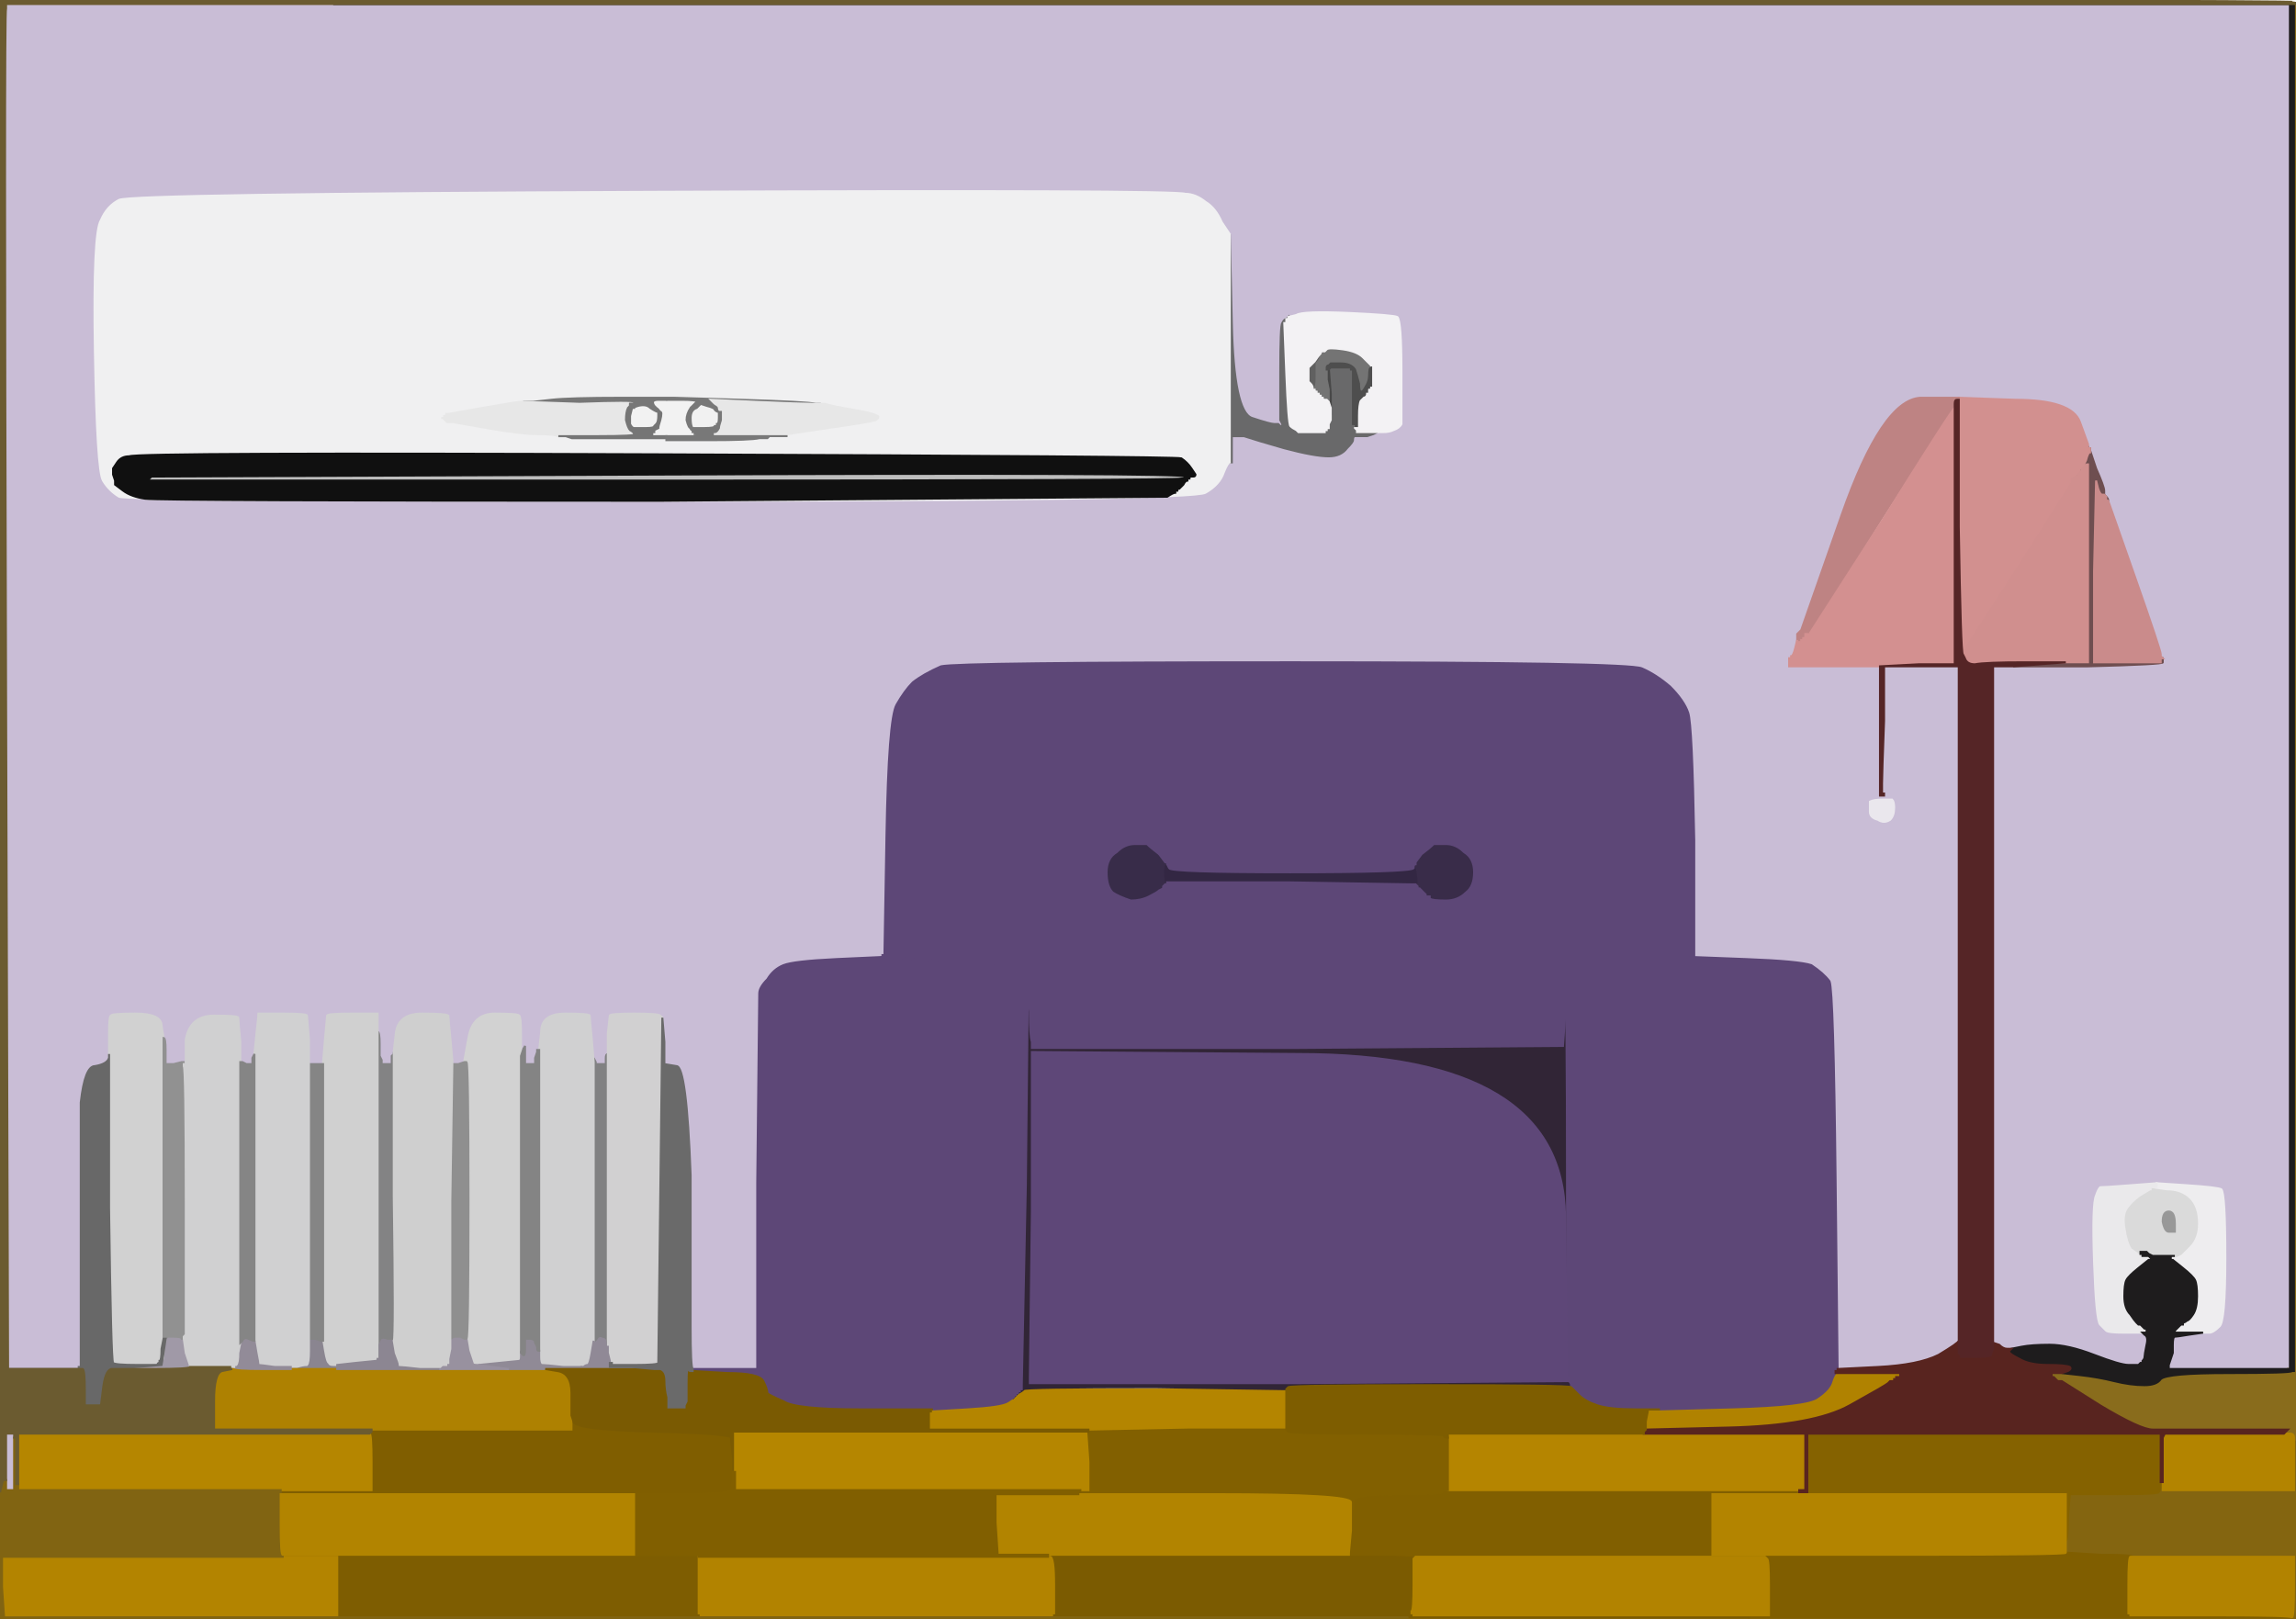
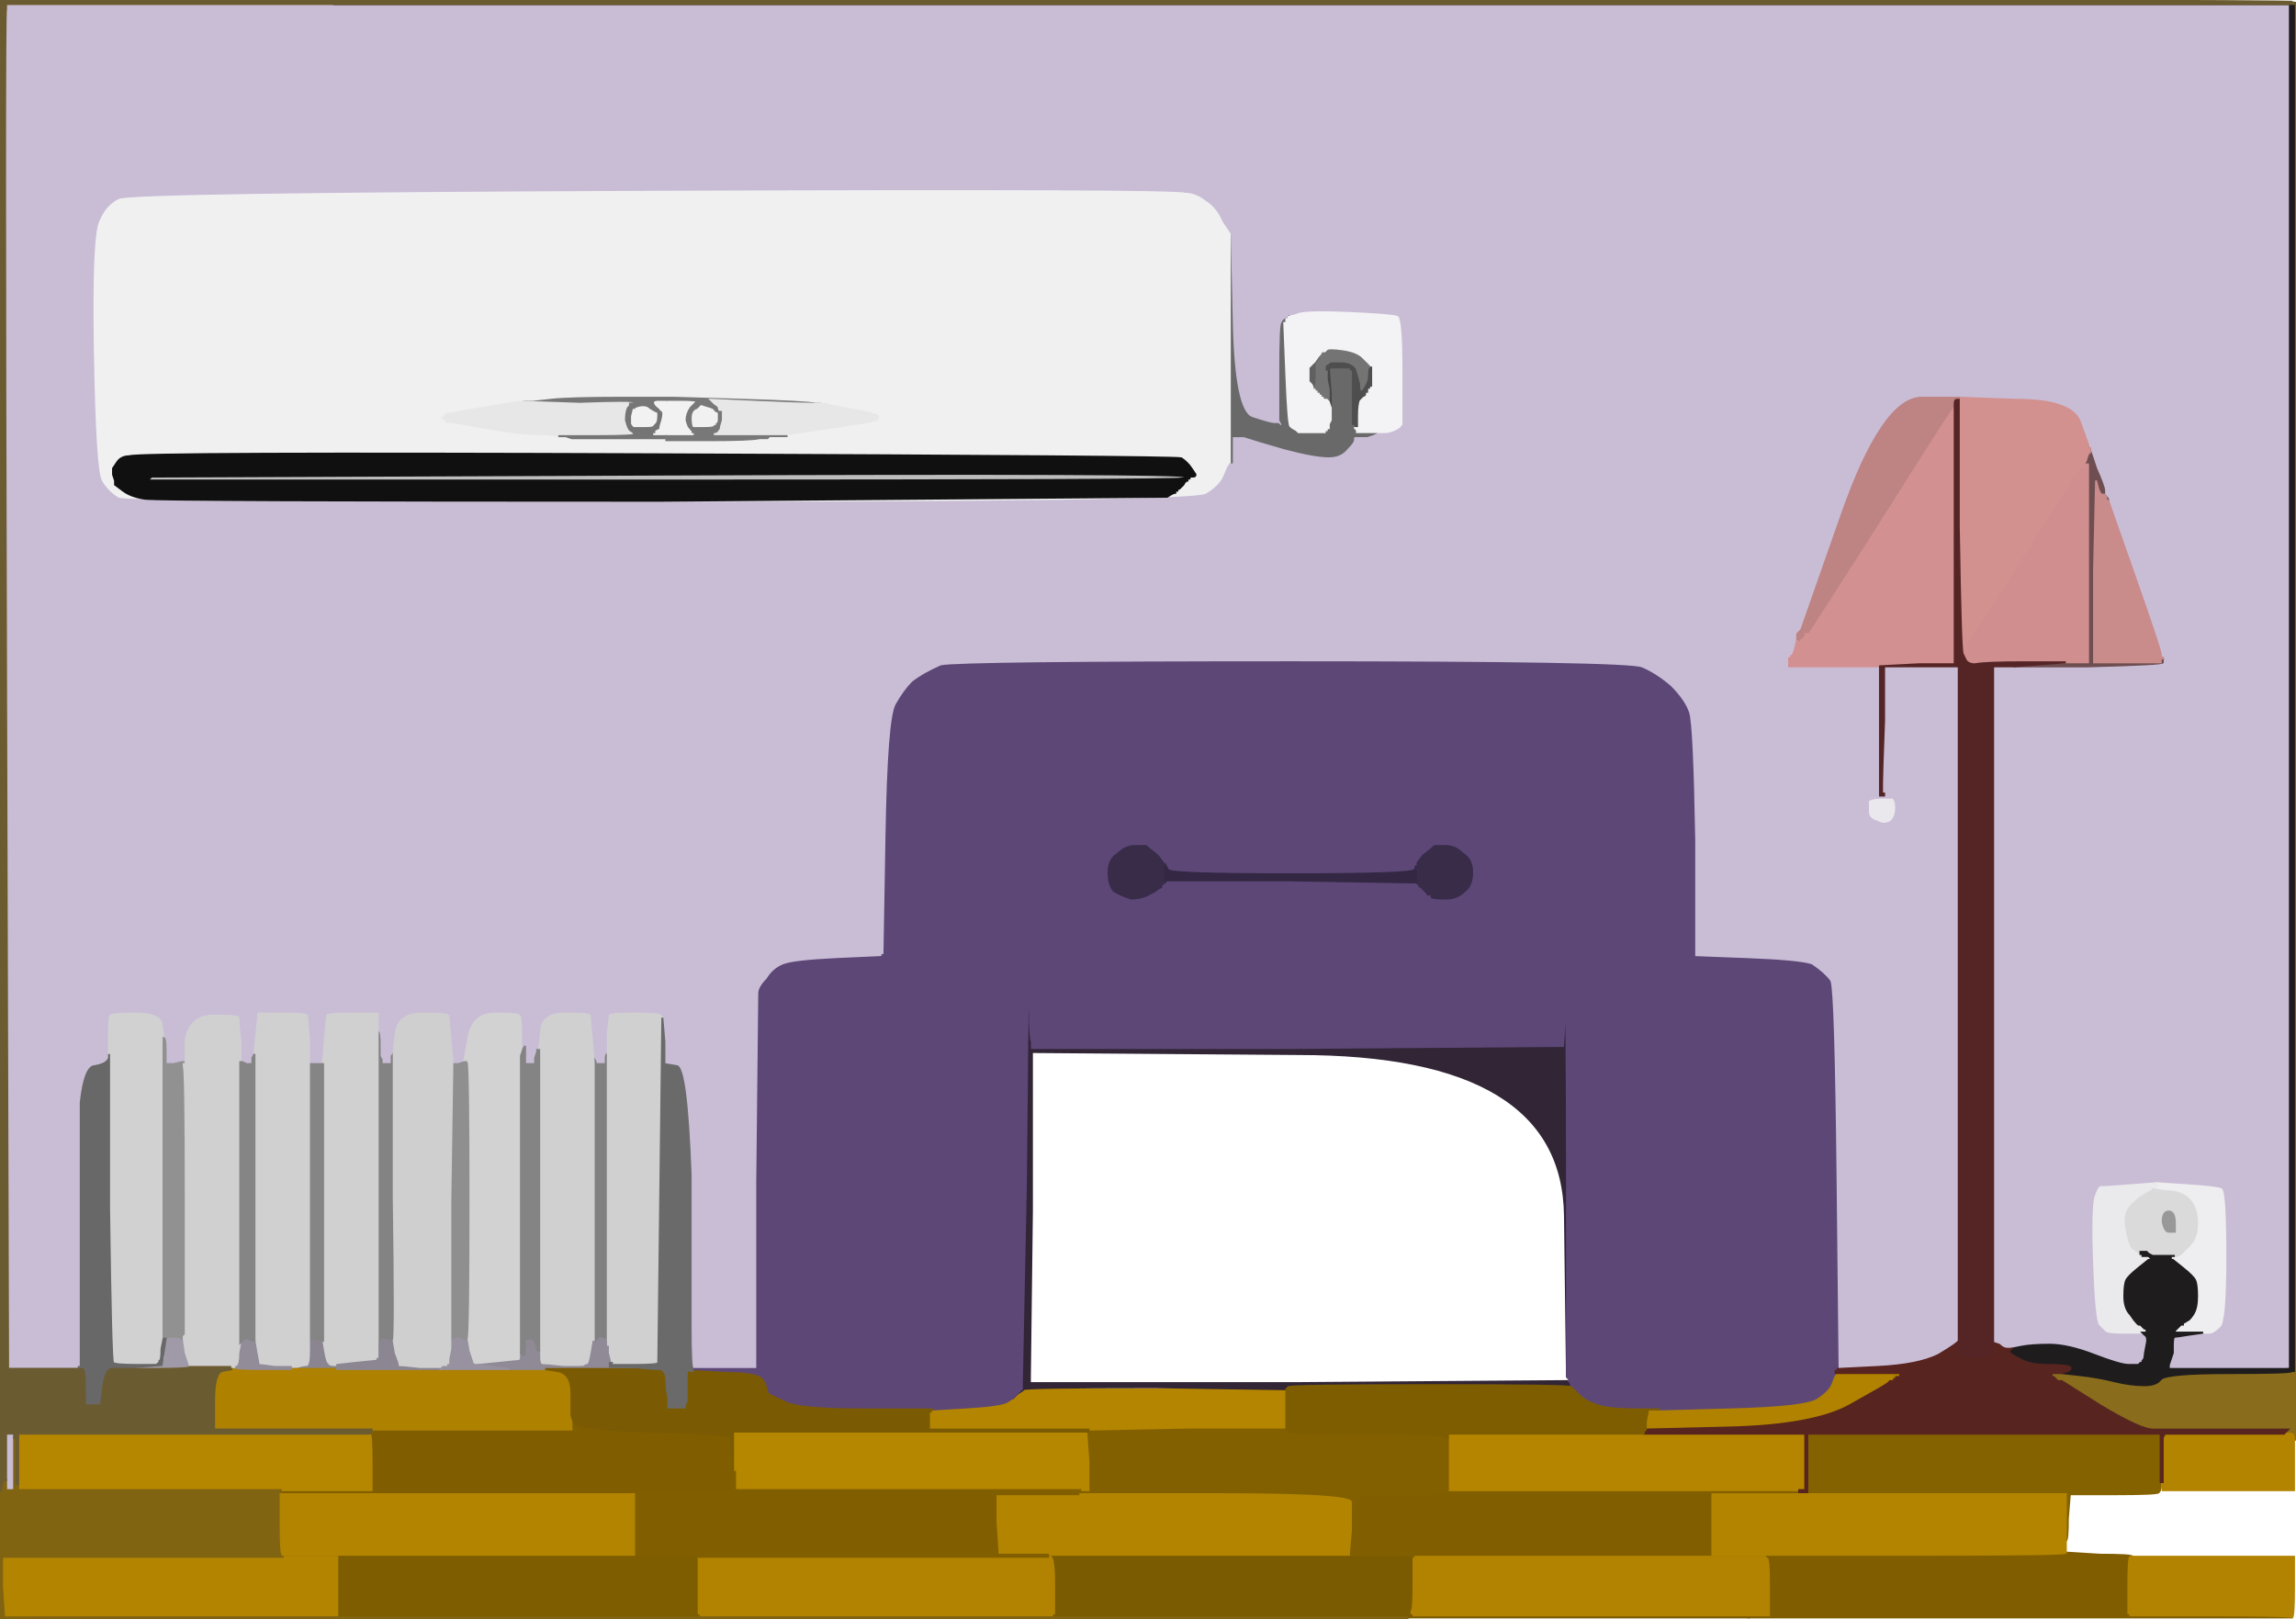
<svg xmlns="http://www.w3.org/2000/svg" viewBox="0 0 1137 802">
  <g fill-rule="evenodd">
-     <path d="m1136 726v-13h1v89h-440v-1h438q1 0 1-15v-15h-80q0-1-16-1l-16-1h-1v-6q1 0 1-11l1-12h22q22 0 22-1 1-1 1-3v-2h1v4h65v-12z" fill="#846510" stroke="#846510" />
    <path d="m3 722v-12h4v28h-4v-16z" fill="#c9bdd6" stroke="#c9bdd6" />
    <path d="m909 680h33v1h-1v1h-2v1h-1v1h-2l-1 1q-1 1-19 11t-60 11l-41 1v-10h7l36-1q37-1 42-5 6-4 7-8 1-3 2-4z" fill="#b08200" stroke="#b08200" />
    <path d="m3 4v-2h1131v676h-60v-2l1-3 1-3v-4q0-4 1-4t7-1l7-1h3q2 0 5-3 3-2 3-34t-2-34q-2-1-17-2l-15-1-13 1q-13 1-15 1-1 1-2 4-2 4-1 33t3 31 3 3 9 1h9l1 1q2 1 1 5-1 5-1 6t-1 2v1h-1l-1 1h-5q-4 0-17-5t-22-5-14 1l-5 1h-2q-2 0-4-2l-3-1v-335h47q38-1 37-2 0-2 0-2l-1-1v-1q0-2-13-39l-13-37q0-1-1-2t-1-1v-2q0-2-4-11l-3-9v-1q-1 0-1 0v-2t-4-11-32-11l-28-1h-19q-19 1-39 58l-20 57-1 1-1 1v3l-1 4q-1 4-2 4v1h-1v4h45v64h2v-1h-1v-5q0-4 1-31v-27h37v334q0 1-10 7-10 5-30 6l-20 1-1-94q-1-93-3-98-3-4-9-8-6-2-32-3l-26-1v-58q-1-57-3-63t-9-13q-7-6-14-9t-173-3q-165 0-174 2-9 4-14 8-4 4-8 11t-5 65l-1 58v1h-1v1h-1l-22 1q-21 1-26 3t-8 7q-4 4-4 7t-1 94v92h-33v-20q0-21 0-76-2-54-7-54l-6-1v-11q-1-12-1-12l-1-1q-1-1-13-1t-12 1-1 9v10q-1 0-1 2v3h-5v-1l-1-2v2l-1-12q-1-11-1-11 0-1-12-1t-12 9l-1 9q-1 0-1 0v1l-1 3v3h-5v-9l-1 2q-1 3-1 3v-10q0-10-1-10 0-1-12-1-11 0-13 12l-2 11v1l-3 1h-3v-2l-1-11q-1-10-1-11-1-1-13-1t-13 10l-1 9v1l-1 1v4h-5v-2l-1-2v-6q0-6-1-6v-9h-13q-12 0-12 1 0 0-1 11l-1 12v1h-7v-12q-1-12-1-12 0-1-12-1-11 0-12 0 0 1-1 10l-1 10-1 2v3h-3l-2-1h-1v-10q-1-10-1-12 0-1-12-1t-14 12v12h-1v-1h-1l-4 1h-4v-7q0-6-1-6l-1-6q0-6-13-6-12 0-12 1-1 0-1 9v12q-1 3-7 4-5 0-7 18 0 19 0 66 0 48 0 57v9h-36l-1-336q-1-337 0-338zm602 106l4 6 1 44q1 44 10 47t11 3h2l1 1h1v-1l-1-2v-24q0-23 1-24 0-2 1-2h1t1-1l4-1q3-2 26-1 22 1 24 2 2 2 2 27t0 26q-1 2-4 3-2 1-5 1h-3l-2 1-3 1h-4q-1 0-2 0t-1 2q0 1-3 4-3 4-9 4-7 0-22-4-14-4-20-6h-6v13h-1q-1 0-3 5-2 6-9 10-6 4-270 4t-268-2q-5-3-8-8t-4-64 3-65q3-7 9-10t265-4q258-1 263 1 5 0 10 4 5 3 8 10zm327 286q4 0 5 0 1 1 1 4 0 4-2 6-3 2-6 0-4-1-4-4 0-4 0-5 2-1 6-1z" fill="#c9bdd6" stroke="#c9bdd6" />
    <path d="m656 174v1q1 1-1 3-3 1-3 6t0 7v2h-1v-1q-1 0-1 0 0-1-1-2l-1-1v-7l3-3q2-3 3-4t2-1z" fill="#606060" stroke="#606060" />
    <path d="m895 724v-14h175v26q0 2-1 3 0 1-22 1h-22l-1 12q0 11-1 11v-23h-130l1-1h1v-15z" fill="#856200" stroke="#856200" />
    <path d="m326 198h12q7 0 7 1l-3 3q-2 3-2 6 1 4 2 4 0 1 1 1v1h1v1h1v1h-23v-1h1v-1h1v-1t2-1q0-1 1-4 1-4 0-4l-1-1-2-2q-2-3 2-3z" fill="#f2f2f2" stroke="#f2f2f2" />
    <path d="m932 396q4 0 5 0 1 1 1 4 0 4-2 6-3 2-6 0-4-1-4-4 0-4 0-5 2-1 6-1z" fill="#eae7ed" stroke="#eae7ed" />
    <path d="m80 508l1 6v160q-1 0-1 0v1h-1q-1 0-1 1h-10q-11 0-12-1t-2-77v-86q0-9 1-9 0-1 12-1 13 0 13 6z" fill="#d1d1d1" stroke="#d1d1d1" />
    <path d="m1023 769h1l16 1q16 0 16 1h-1q-1 0-1 14v14h1v1h40q40 0 40 1h-269v-1h10v-2t0-13-1-13l-1-1v-1h74q75 0 75-1z" fill="#805e00" stroke="#805e00" />
    <path d="m153 669v-6h3l3 1h1t0-1l1 6q1 6 2 6 0 1 2 1h2v2h-2q-2 0-11 0h-10v-1h3q3-1 5-1 1-1 1-7z" fill="#8a8590" stroke="#8a8590" />
    <path d="m326 204v2q0 3-1 4l-1 1q0 1-4 1h-6q-1 0-2-2 0-1 0-4l1-4q1 0 1 0v-1h4q5 1 6 1 1 2 2 2z" fill="#f2f2f2" stroke="#f2f2f2" />
    <path d="m301 522v145h-1v-2q0-2-2-2-1-1-2 1-2 2-2 1v-141l1 2v1h5v-3q0-2 1-2z" fill="#818182" stroke="#818182" />
    <path d="m140 770h206v29h1v1h10v1h-355q0-1 82-1h83v-29h-27v-1z" fill="#7e5d01" stroke="#7e5d01" />
    <path d="m1034 221v1t1 0v1l3 9q4 9 4 11v2t1 1 1 2q-1 0-4-5l-2-5-1 45v45h33v-2h1t0 2q1 1-37 2h-37l13-1q13-1 13-1h11v-98h-1t-2 3q-1 3-3 5l-2 1v-1t0-1h1q0-1 1-1l3-6q3-6 3-8 0-1 0-1z" fill="#6e4e50" stroke="#6e4e50" />
    <path d="m258 198h1l28 1q27 0 27 0 0 1 0 1h-2t0 1l-1 1q-1 2-1 6 1 4 2 5 2 1 2 2h1q0 1-19 1h-19v1h-1q-1-1-10-1-8 0-25-3l-17-3h-3l-1-1-1-1h-1v-2h1v-1h1v-1h2l17-3q17-3 19-3z" fill="#e7e7e7" stroke="#e7e7e7" />
    <path d="m327 503l1 1-1 86q-1 85-1 85 0 1-12 1h-11v-1h-1v-1t-1-4v-158q1-9 1-9 0-1 12-1t13 1z" fill="#d1d0d1" stroke="#d1d0d1" />
    <path d="m637 688v20q-1 0-49 0l-49 1v-1h-79v-9h1v-1h1l17-1q17-1 20-3t3-2q1 0 1-1h1q0-1 0-1 1 0 1-1h1q0-1 0-1h66q65 0 65 0z" fill="#b48500" stroke="#b48500" />
    <path d="m258 513v159q0 2-1 2 0 0-10 1l-10 1h-1q-2 0-2-1 0 0-2-6l-1-6q1 0 1-68t-1-69h-1v-1l2-11q2-12 13-12 12 0 12 1 1 0 1 10z" fill="#d2d2d2" stroke="#d2d2d2" />
    <path d="m187 592v-81q1 0 1 6v6l1 2v2h5v-4l1-1v-1 71q1 71 0 72h-3q-3-1-3 0l-1 2v7h-1v-81z" fill="#838384" stroke="#838384" />
    <path d="m508 587l1-98 1 12q0 12 1 15v3h131l132-1 1-14v-13q1 0 1 95v96l-1-80q-1-80-132-80l-132-1v79q-1 80-1 82v3h133q133-1 133-1h1q1 1 1 2v1q-1-1-70-1-68 0-70 1l-1 1t-65-1q-65 0-65 1-1 1-3 2l-2 2v-1q0-1 2-3 2-3 4-101z" fill="#312536" stroke="#312536" />
    <path d="m283 704v-3l1 3q0 4 39 5t39 3 1 10v12l-1 5q0 1-24 1h-23l-1 1v-1h-175v-2h45v-14q0-14-1-14l1-1v-1h99v-4z" fill="#805e00" stroke="#805e00" />
    <path d="m658 182h1l1 13q0 13 0 12t-1-1v-4q-1-3-1-3v-1t-1 0h-1t0-1h-2q0-1 0-1-1 0-1-1h-1q0-1 0-1v-1l3 1q3 2 3 0v-1l-1-5v-5q1 0 1-1z" fill="#484848" stroke="#484848" />
    <path d="m174 502h13v171q0 1-1 1 0 0-10 1l-9 1h-2q-2 0-2-1-1 0-2-6l-1-6v-137l1-12q1-11 1-11 0-1 12-1z" fill="#d0d0d0" stroke="#d0d0d0" />
    <path d="m153 595v-68h7v136q0 1 0 1h-1l-3-1h-3v-68z" fill="#858585" stroke="#858585" />
    <path d="m82 663l1-1h3q4 0 4 1h1l1 7q2 6 2 6v1q0 1-18 1h-19l11-1q10-1 10-1 0-1 1-1h1q1-1 1-1 1 0 1-6v-5z" fill="#a099a7" stroke="#a099a7" />
    <path d="m153 515v154q0 6-1 7-2 0-5 1h-11q-7-1-8-1 0-1-1-6l-1-6v-142l1-10q1-9 1-10 1 0 12 0 12 0 12 1 0 0 1 12z" fill="#d0d0d1" stroke="#d0d0d1" />
    <path d="m970 198v-1l28 1q28 0 32 11t4 11v1q-1 1 0 1 0 0 1 0v2q-1 0-2 4l-2 4h-1t0 2l-1 1h-1q0 1 0 1-1 0-1 1h-1q0 1 0 1v1t-26 41l-26 40v2h-1v1h-1v2h-2v-127z" fill="#d2908f" stroke="#d2908f" />
    <path d="m838 474h1l26 1q26 1 32 3 6 4 9 8 2 5 3 98l1 94v1h-1v1q-1 1-2 4-1 4-7 8-5 4-42 5l-36 1h-4q-3 0-3 0h-1t-8 0q-9 0-15-2t-9-5l-4-4v-1q0-1-1-2v-1q-1-1-1-1v-96q0-95-1-95l3-5q2-4 7-7 4-3 28-3 24-2 25-2z" fill="#5d4777" stroke="#5d4777" />
    <path d="m1055 771h81v15q0 15-1 15 0-1-40-1h-40v-1h-1v-14q0-14 1-14z" fill="#b28300" stroke="#b28300" />
    <path d="m114 677h2q0 1 14 1h24q9 0 11 0h17q16 0 26 0h18q8 0 17 0h17q8 0 9 0h1l6 1q7 1 7 11v18h-177v-14q0-14 4-15l5-1h-1v-1z" fill="#ae8101" stroke="#ae8101" />
    <path d="m589 236h1v1q0 1-2 1-1 1-1 2-1 1-3 2l-2 2v-1q0-1 2-2 1-1 1-2 0-2-256-2l-256 1 1-1 1-1h2l255-1q255-1 256 0 0 1 1 1z" fill="#bdbdbd" stroke="#bdbdbd" />
    <path d="m609 172v-56l1 44q1 44 10 47t11 3h2l1 1h1v-1l-1-2v-24q0-23 1-24 1-2 2-2l1-1v1q0 1-1 1v1q-1 0-1 0l1 25q1 25 2 26t3 2l1 1h13v-1h1v-1h1v-2l1-2v-2q1 0 1 1t0-12l-1-13h10v1h1v7q0 6 0 13v7h1v2l1 1v1h10l-2 1-3 1h-4q-1 0-2 0t-1 2q0 1-3 4-3 4-9 4-7 0-22-4-14-4-20-6h-6v13h-1v-57z" fill="#69696a" stroke="#69696a" />
    <path d="m293 514l1 12v138l-1 6q-1 6-2 6t-2 1h-10q-9-1-11-1-1-1-1-4v-152l1-9q0-9 12-9t12 1 1 11z" fill="#d0d0d1" stroke="#d0d0d1" />
    <path d="m345 202l2-2 3 1q4 1 4 2 1 1 2 1v3q0 3-1 3v1q-1 0-1 0 0 1-5 1h-5t-1 0q-1-1-1-5t3-5z" fill="#f1f1f1" stroke="#f1f1f1" />
    <path d="m519 770h165q17 0 17 1l-1 1t0 13-1 13v1h1v1h166v1h-509v-1h164v-1h1v-14q0-14-2-14h-1v-1z" fill="#7b5b01" stroke="#7b5b01" />
    <path d="m716 738h175v2h-43v30h26v1h-173q0-1-17-1h-16v-1l1-11v-11h1v-4q1-3 22-3 22 0 22-1t2-1z" fill="#815f00" stroke="#815f00" />
    <path d="m9 722v-12h174q1 0 1 14v14h-175v-16z" fill="#b58600" stroke="#b58600" />
    <path d="m1068 587v-1l15 1q15 1 17 2 2 2 2 34t-3 34q-3 3-5 3h-17v-1l1-1 1-1 1-1h1v-1q1 0 2-1 1 0 3-3t2-9-1-8-6-6l-5-4h-2v-1h1v-1h3t2-1q1-1 4-4 4-4 4-11 0-8-4-12t-10-4h-9v-1q0-1 1-1 2 0 2-1z" fill="#eeedef" stroke="#eeedef" />
    <path d="m1055 587l13-1v1q0 1-1 1l-1 1q-1 1-1 1l-5 3q-4 3-6 6t-1 9q1 7 3 10 3 2 4 3h1v1h3l1 1 1 1h-2l-5 4q-5 4-6 6t-1 8 3 9q2 3 3 4l1 1h1l1 1 1 1h1v1h1v1h-12q-8 0-9-1t-3-3-3-31 1-33q1-3 2-4 2 0 15-1z" fill="#eae9eb" stroke="#eae9eb" />
    <path d="m1066 590v-1l7 1q7 0 11 4t4 12q0 7-4 11-3 3-4 4-2 1-2 1h-1t-5 0h-8q-1 0-2 0h-1v-2q-1 0-1 0v1q-1-1-4-3-2-3-3-10-1-6 1-9t6-6l5-3q1 0 1 0zm11 16v4h-3q-2 0-3-5 0-5 3-5t3 6z" fill="#dadada" stroke="#dadada" />
    <path d="m577 427q0 1 1 1l1 2q1 2 60 2t61-2q0-2 1-2v-1l1 5q2 6 4 8t2 3v1h-2t0-1q-1-1-2-2l-1-1h-1t0-1v-1t-1 0h-1t-61-1h-61v2h-2v-6q0-6 1-6z" fill="#332743" stroke="#332743" />
    <path d="m81 588v-74q1 0 1 6v7h4l4-1h1v2q1 1 1 67v66l-1 1v1h-1q0-1-4-1h-3l-1 1h-1v-75z" fill="#919191" stroke="#919191" />
    <path d="m54 524v-2 76q1 76 2 77t12 1h10q0-1 1-1v-1q1 0 1-6l1-5h1l-1 7q-1 6-1 6t-12 1l-11 1h1-3q-3 1-4 10l-1 8h-8v-17h-19l-19-1h35v-1h1v-9q0-8 0-56 0-47 0-66 2-18 7-18 6-1 7-4z" fill="#686868" stroke="#686868" />
    <path d="m951 197h19v1h-1q-1 0-1 4v4-2q0-1-1-1t-36 55l-35 56v1h-1v-1h-1v2h-1v1h-1v2h-1v-1h-1v-4l1-1 1-1 20-57q20-57 39-58z" fill="#be8383" stroke="#be8383" />
    <path d="m578 427v1h-1q-1 0-1 4 0 5 1 6h-1t0 1v1t-2 1q-1 1-5 3t-9 2q-6-2-9-4-3-3-3-10t5-10q4-4 9-4 4 0 6 0 2 2 5 5t4 3 1 1z" fill="#382c49" stroke="#382c49" />
    <path d="m700 772l1-1h173l1 1q1 0 1 13t0 13v2h-176v-1h-1v-1q1 0 1-13t0-13z" fill="#b28300" stroke="#b28300" />
    <path d="m1136 340v-338h1v711h-1v-1q0-2-2-2h-3l1-1 1-1h-30q-30 0-29 1l1 1h-3v2q0 1-1 1v-2q-1-2-6-3-5 0-25-12l-19-12h-2l-1-1-1-1h-1v-1h-1v-1h6l9 1q9 1 17 3t15 2q6 0 8-3 3-3 33-3t30-1v-1h1q1 0 1 1h1v-339z" fill="#896c1c" stroke="#896c1c" />
    <path d="m414 475l22-1h2l29 2q29 0 34 4 5 3 6 6 1 2 2 2v1l-1 98q-2 98-2 99v2t-1 0v1q-1 0-1 1 0 0-1 0v1q-1 0-1 1 0 0-3 2t-20 3l-17 1h-2q-1 0-34 0-32 0-38-4-7-3-8-4 0-2-2-6t-18-4l-17-1v-1h32v-92q1-91 1-94t4-7q3-5 8-7t26-3z" fill="#5d4777" stroke="#5d4777" />
    <path d="m300 665v2h1v3q1 4 1 4v3h11l11 1h-10q-11 0-18 0h-8v-1h1q1-1 2-1t2-6l1-6v1q0 1 2-1 1-2 2-1 2 0 2 2z" fill="#908996" stroke="#908996" />
    <path d="m968 202v127h-18l-19 1h-45v-4h1v-1q1 0 2-4l1-4v1h1v1h1v-2h1v-1h1v-2h1v1h1v-1l36-56q35-56 36-56z" fill="#d39090" stroke="#d39090" />
    <path d="m260 668v-5h2q3 0 3 2l1 2v1q0 1 1 1v3q0 3 1 4 2 0 11 1h9v1h-19q-1 0-9 0h-8t-8-1l-7-1 10-1q10-1 10-1 1 0 1-2v-2l1 1q1 1 1-3z" fill="#908a96" stroke="#908a96" />
    <path d="m717 711v-1h177v28h-177v-27z" fill="#b58500" stroke="#b58500" />
    <path d="m126 664l1 6q1 5 1 6 1 0 8 1h8v1h-14q-14 0-14-1v-1t1 0q1-1 1-6l1-5 1-1q1-2 3-1t3 1z" fill="#928b98" stroke="#928b98" />
    <path d="m1077 606v4h-3q-2 0-3-5 0-5 3-5t3 6z" fill="#989898" stroke="#989898" />
    <path d="m192 664h3l1 6q2 5 2 6 1 0 10 1h10v1h-10q-10 0-26 0h-15v-2l9-1q10-1 10-1 1 0 1-1h1v-7l1-2q0-1 3 0z" fill="#8c8692" stroke="#8c8692" />
    <path d="m165 2h485q485 0 486 0v677h-1q0 1-31 1t-34 3q-2 3-8 3-7 0-15-2t-17-3l-9-1t3-1q2-1 1-2-2-1-11-1t-14-3q-6-3-5-4l1-1 5-1q5-1 14-1t22 5 17 5h5l1-1h1v-1q1-1 1-2t1-6q1-4-1-5l-1-1h3v-1h-1v-1h-1l-1-1-1-1h-1l-1-1q-1-1-3-4-3-3-3-9t1-8 6-6l5-4h2l-1-1-1-1h-3v-1h-1v-1h3l1 1 2 1h6q5 0 5 0h-2v1h-1v1h2l5 4q5 4 6 6t1 8-2 9-3 3q-1 1-2 1v1h-1l-1 1-1 1-1 1v1h14l-7 1q-6 1-7 1t-1 4v4l-1 3-1 3v2h60v-676h-969z" fill="#1e1c1d" stroke="#1e1c1d" />
    <path d="m119 516v149l-1 5q0 5-1 6-1 0-1 0v1h-22v-1t-2-6l-1-7v-1l1-1v-66q0-66-1-67v-1h1v-12q2-12 14-12t12 1q0 2 1 12z" fill="#d0d0d1" stroke="#d0d0d1" />
    <path d="m312 200h2v2t-1 0l-1 4q0 3 0 4 1 2 2 2h6q4 0 4-1l1-1q1-1 1-4v-3l1 1q1 0 0 4-1 3-1 4-2 1-2 1v1h-1v1h-1v1h8v2h-47l-3-1h-3v-1h19q19 0 19-1h-1q0-1-2-2-1-1-2-5 0-4 1-6l1-1q0-1 0-1z" fill="#757575" stroke="#757575" />
    <path d="m1072 712v-2h62q2 0 2 2v26h-65v-25q1 0 1-1z" fill="#b38400" stroke="#b38400" />
    <path d="m637 708l1 1q1 1 39 1t38 1 1 1h1v26h-1q-2 0-2 1t-22 1q-21 0-22 3v4h-1v-3q0-4-67-4h-68v-1h1v-1h4v-14q-1-14-1-14v-1h1l49-1q48 0 49 0z" fill="#826000" stroke="#826000" />
    <path d="m679 181v1l-1 4q0 4 0 4t0 1h1v1q0 1-1 1h-1v1q-1 0-1 0h-2q-1 0-1-4-1-4-2-7-2-3-7-3h-5v1h-1v1h-1v6l1 5v6l-1-1h-3v-1h-1v-1h-1v-1h-1v-1h-1v-2h1q1 0 1-5t0-7q2-2 2-4v-1q0-1 1-1h1l1-1q1-1 8 0t10 4 4 4z" fill="#747474" stroke="#747474" />
    <path d="m493 754v-14h109q67 0 67 4v14l-1 11v1h-174v-1l-1-15z" fill="#b28400" stroke="#b28400" />
    <path d="m228 662l2 1h1l1 6q2 6 2 6 0 1 2 1h1l7 1q8 1 8 1h-9q-9 0-17 0h-8v-1l1-1h2v-1h1v-2l1-5v-5l2-1q3 0 3 0z" fill="#98919f" stroke="#98919f" />
    <path d="m334 196l33 1q33 1 37 2h3v1h-5q-5 0-28-1l-22-1 2 2q2 1 2 2t1 2h-1q-1 0-2-1 0-1-4-2l-3-1h-1q-1 0-1-1t-7-1h-8l2-1q2-1 2-1z" fill="#787878" stroke="#787878" />
    <path d="m230 526h1q1 1 1 69t-1 68h-1l-2-1t-3 0l-2 1v-68q1-68 1-68h3l3-1z" fill="#8f8f8f" stroke="#8f8f8f" />
    <path d="m1037 283l1-45 1 4q1 3 2 3h1t1 1v1q0 1 1 1l13 37q13 37 13 39v1l1 1h-1v2h-33v-45z" fill="#ca8b8b" stroke="#ca8b8b" />
    <path d="m970 664v2q0 1 0 2v2l1 1v1h7q8 0 8-1t1-3v-3l3 1q2 2 4 2h2l-1 1q-1 1 5 4 5 3 14 3t11 1q1 1-1 2-3 1-3 1h-6v1h1v1h1l1 1 1 1h2l19 12q20 12 26 12 5 0 36 0h31l-1 1-1 1h-56t-1 0h-2l-1 2v22h-1v-24h-175v29h-1l-1 1h-2v-2h3v-28h-80v-1l1-1 41-1q42-1 60-11t19-11l1-1h2v-1h1v-1h2v-1h1v-1h-33v-1h1v-1l20-1q20-1 30-6 10-6 10-7z" fill="#58241f" stroke="#58241f" />
    <path d="m341 677l1 1t0 1h1l17 1q16 0 18 4t2 6q1 1 8 4 6 4 38 4 33 0 34 0h2-1v1h-1v9h79v1h-1v1h-174v19h-1v-7q-1-8-1-10t-39-3-39-5l-1-3v-11q0-10-7-11l-6-1h26q7 0 18 0h13q3 1 3 6 0 4 1 8v5h8v-1l1-2v-9q0-9 1-8z" fill="#7a5a02" stroke="#7a5a02" />
    <path d="m308 196h26t-2 1l-2 1h-4q-4 0-2 3l2 2v1q-1 0-4-2-2-2-6-1l-3 1q-1-1-1-1 0-1 0-1h2t0-1-27 0l-28-1h5l9-1q9-1 35-1z" fill="#777" stroke="#777" />
    <path d="m346 785v-14h174q2 0 2 14v14h-1v1h-174v-1h-1v-14z" fill="#b28300" stroke="#b28300" />
    <path d="m354 200l-2-2 22 1q23 1 28 1h5v-1h2q2 1 14 3t13 4q0 2-2 3-3 1-24 4l-20 3h-4q-5 0-5 0-1 1-1 1t-1-1q0-1-13 0h-13v-2h1q1 0 2-2 0-1 1-4v-4q-1-1-1-2t-2-2z" fill="#e7e7e7" stroke="#e7e7e7" />
    <path d="m259 520l1-2v9h5v-3l1-3v-1t1 0v149q-1 0-1-1v-1l-1-2q0-2-3-2h-2v5q0 4-1 3l-1-1v-147t1-3z" fill="#848484" stroke="#848484" />
    <path d="m364 720v-10h174t1 14v14h-175v-18z" fill="#b58600" stroke="#b58600" />
    <path d="m685 214h-13v-1l-1-1v-1h1v-5q0-6 1-8 1-1 2-2 1 0 1-1v-1t1 0v-1q1 0 1-1 0 0 1 0v-1q0-1 0-5v-5q-1-1-4-4t-10-4-8 0l-1 1h-1q-1 0-1 1-1 1-3 4l-3 3v7l1 1q1 1 1 2 0 0 0 1h1q0 1 1 1 0 0 0 1h1q0 1 1 1 0 0 0 1h1q0 1 1 1h1l1 1t1 3v6l-1 2v2h-1v1h-1v1h-13l-1-1q-2-1-3-2t-2-26l-1-25t1 0v-2q1 0 1 0v-1l4-1q3-2 26-1 22 1 24 2 2 2 2 27t0 26q-1 2-4 3-2 1-5 1z" fill="#f3f2f4" stroke="#f3f2f4" />
    <path d="m1033 230h1v98h-31q-20 0-25 1-4 0-5-2l-1-2t0-1v-1h1v-1h1v-2l26-40q26-41 26-41v-1t0-1h1q0-1 1-1 0 1 1 0v-1l1-1t1-1v-1l1-1q1-1 1-1z" fill="#d08f8e" stroke="#d08f8e" />
    <path d="m679 182v4q0 4 0 5h-1q0 1 0 1-1 0-1 1v1q-1 0-1 0v1q0 1-1 1-1 1-2 2-1 2-1 8v5h-1v-1h-1v-7q0-7 0-13v-7h-1v-1h-10t-1 1h-1v-1q0-1 1-1l1-1h5q5 0 7 3 1 3 2 7 0 4 1 4t2-2q2-3 2-6 0-4 1-4z" fill="#4e4e4e" stroke="#4e4e4e" />
    <path d="m223 514l1 11v2t-1 68v73l-1 5v2h-1v1h-2l-1 1h-10q-9-1-10-1 0-1-2-6l-1-6q1-1 0-72v-71l1-9q1-10 13-10t13 1q0 1 1 11z" fill="#cfcfcf" stroke="#cfcfcf" />
    <path d="m327 590l1-86t1 12v11l6 1q5 0 7 54 0 55 0 75t1 21v1h-1q-1 0-1-1-1-2-1 7v9l-1 2v1h-8v-5q-1-4-1-8 0-5-3-6h-3l-11-1h-11v-2h1v1h11q12 0 12-1 0 0 1-85z" fill="#6a6a6a" stroke="#6a6a6a" />
    <path d="m848 755v-15h175v29q0 1-75 1h-100v-15z" fill="#b38400" stroke="#b38400" />
    <path d="m605 110l4 6v113q-1 0-3 5-2 6-9 10-6 4-270 4t-268-2q-5-3-8-8t-4-64 3-65q3-7 9-10t265-4q258-1 263 1 5 0 10 4 5 3 8 10zm-297 86h26l33 1q33 1 37 2h5q2 1 14 3t13 4q0 2-2 3-3 1-24 4l-20 3h-9q-1 1-1 1h-4q-4 1-25 1h-68l-3-1h-4q-1-1-10-1-8 0-25-3l-17-3h-3l-1-1-1-1h-1v-2h1v-1h1v-1h2l17-3q17-3 19-3h6l9-1q9-1 35-1zm283 40h-1q0 1-1 1v1q-1 0-1 0 0 1-2 2l-2 2q0 1-1 1v1q-1 0-1 0-1 0-4 2-4 0-251 2-247 0-255-1-7-1-11-4l-4-3v-2l-1-3v-3l2-3q2-3 6-3 4-2 261-1t260 2q3 2 5 5t2 3q0 1-1 1z" fill="#f0f0f1" stroke="#f0f0f1" />
    <path d="m1 786v-15h166v29h-83q-82 0-82 1 0 0-1-15z" fill="#b38400" stroke="#b38400" />
    <path d="m342 202l3-3q0 1 1 1h1l-2 2q-3 1-3 5t1 5q1 0 1 0h5q5 0 5-1 0 0 1 0v-1q1 0 1-3v-3h1v4q-1 3-1 4-1 2-2 2h-1v2h11q11 0 18 0h8-9q-1 1-1 1h-4q-4 1-25 1h-21v-2h15v-1h-1v-1h-1v-1q-1 0-1-1-1 0-2-4 0-3 2-6z" fill="#787878" stroke="#787878" />
    <path d="m7 725v-13h1v23h1v3h130v17q0 15 1 15v1h-139v15q1 15 1 15h695v1h-697v-63l1-4 1-4v2h1v5h4v-13z" fill="#816412" stroke="#816412" />
    <path d="m969 198h1v63q1 63 2 63l1 2q1 3 5 3 5-1 25-1h20t-13 1l-13 1h-10v338q-1 2-1 3t-8 1h-7v-1l-1-1v-2q0-1 0-2v-336h-37v27q-1 27-1 31v5h1v1h-2v-64l19-1h18v-123t0-2v-4q0-2 1-2z" fill="#552526" stroke="#552526" />
    <path d="m708 444h-2t0-1v-1q0-1-2-2h-2t0-1q-1-1-1-1h1q1 0 0-6l-1-5 3-4q4-3 6-5 2 0 6 0 5 0 9 4 5 3 5 10t-4 10q-4 4-10 4-7 0-8-1 0-1 0-1z" fill="#392c49" stroke="#392c49" />
    <path d="m0 370v-370h568q569 0 569 1v1h-1q-1 0-486 0h-647v2q-1 1 0 338l1 336h18q18 0 18 0h1q1 1 1 10v8h8l1-8q1-9 4-10h21q18 0 18-1h20v1h1l-5 1q-4 1-4 15v14h78v1l-1 1h-174v25h-1v-23h-1v-2h-4v23h-1v-2l-1 4-1 4v-369z" fill="#6b5b30" stroke="#6b5b30" />
    <path d="m778 687l4 4q3 3 9 5t19 2h12-6v1l-1 5v4l-1 1v1h-97v2h-1q-1 0-1-1t-38-1-39-1l-1-1v-20l1-1q2-1 70-1 69 0 70 1z" fill="#7e5d00" stroke="#7e5d00" />
-     <path d="m511 600v-79l132 1q131 0 132 80l1 80t1 1v1h-1t-133 1h-133v-3q0-2 1-82z" fill="#5e4778" stroke="#5e4778" />
    <path d="m839 416v58h-1q-1 0-25 2-24 0-28 3-5 3-7 7l-3 5v13l-1 14-132 1h-131v-3q-1-3-1-15l-1-12v-1q-1 0-2-2-1-3-6-6-5-4-34-4l-29-2h-2 1v-1h1v-1l1-58q1-58 5-65t8-11q5-4 14-8 9-2 174-2 166 0 173 3t14 9q7 7 9 13t3 63zm-265 7l3 4q1 0 1 1l1 2q1 2 60 2t61-2q0-2 1-2v-1l3-4q4-3 6-5 2 0 6 0 5 0 9 4 5 3 5 10t-4 10q-4 4-10 4-7 0-8-1 0-1 0-1h-2t0-1q-1-1-2-2l-1-1h-1t0-1q-1-1-1-1h-1t-61-1h-61q0 1 0 1h-1q-1 1-1 1v1t-2 1q-1 1-5 3t-9 2q-6-2-9-4-3-3-3-10t5-10q4-4 9-4 4 0 6 0 2 2 6 5z" fill="#5d4777" stroke="#5d4777" />
    <path d="m591 236h-1q-1 0-1 1h-1q0 1 0 1-1 0-2 2l-2 2q-1 0-1 1h-1q0 1 0 1-1 0-4 2-4 0-251 2-247 0-255-1-7-1-11-4l-4-3v-2l-1-3v-3l2-3q2-3 6-3 4-2 261-1t260 2q3 2 5 5t2 3q0 1-1 1zm-263 2h-255l1-1 1-1h2l255-1q255-1 255 1 0 1-2 1-2 1-257 1z" fill="#101010" stroke="#101010" />
    <path d="m363 733v-4h1v9h171v1h-1v1h-41v14l1 15v1h25v1h-173v-1h-32v-29l1-1h23q23 0 24-2 0-1 1-5z" fill="#815f00" stroke="#815f00" />
    <path d="m125 524l1-2v142q-1 0-3-1t-3 1l-1 1v-139h1l2 1h3v-3z" fill="#858585" stroke="#858585" />
    <path d="m139 755v-15h175v30h-174q-1 0-1-15z" fill="#b28400" stroke="#b28400" />
  </g>
</svg>